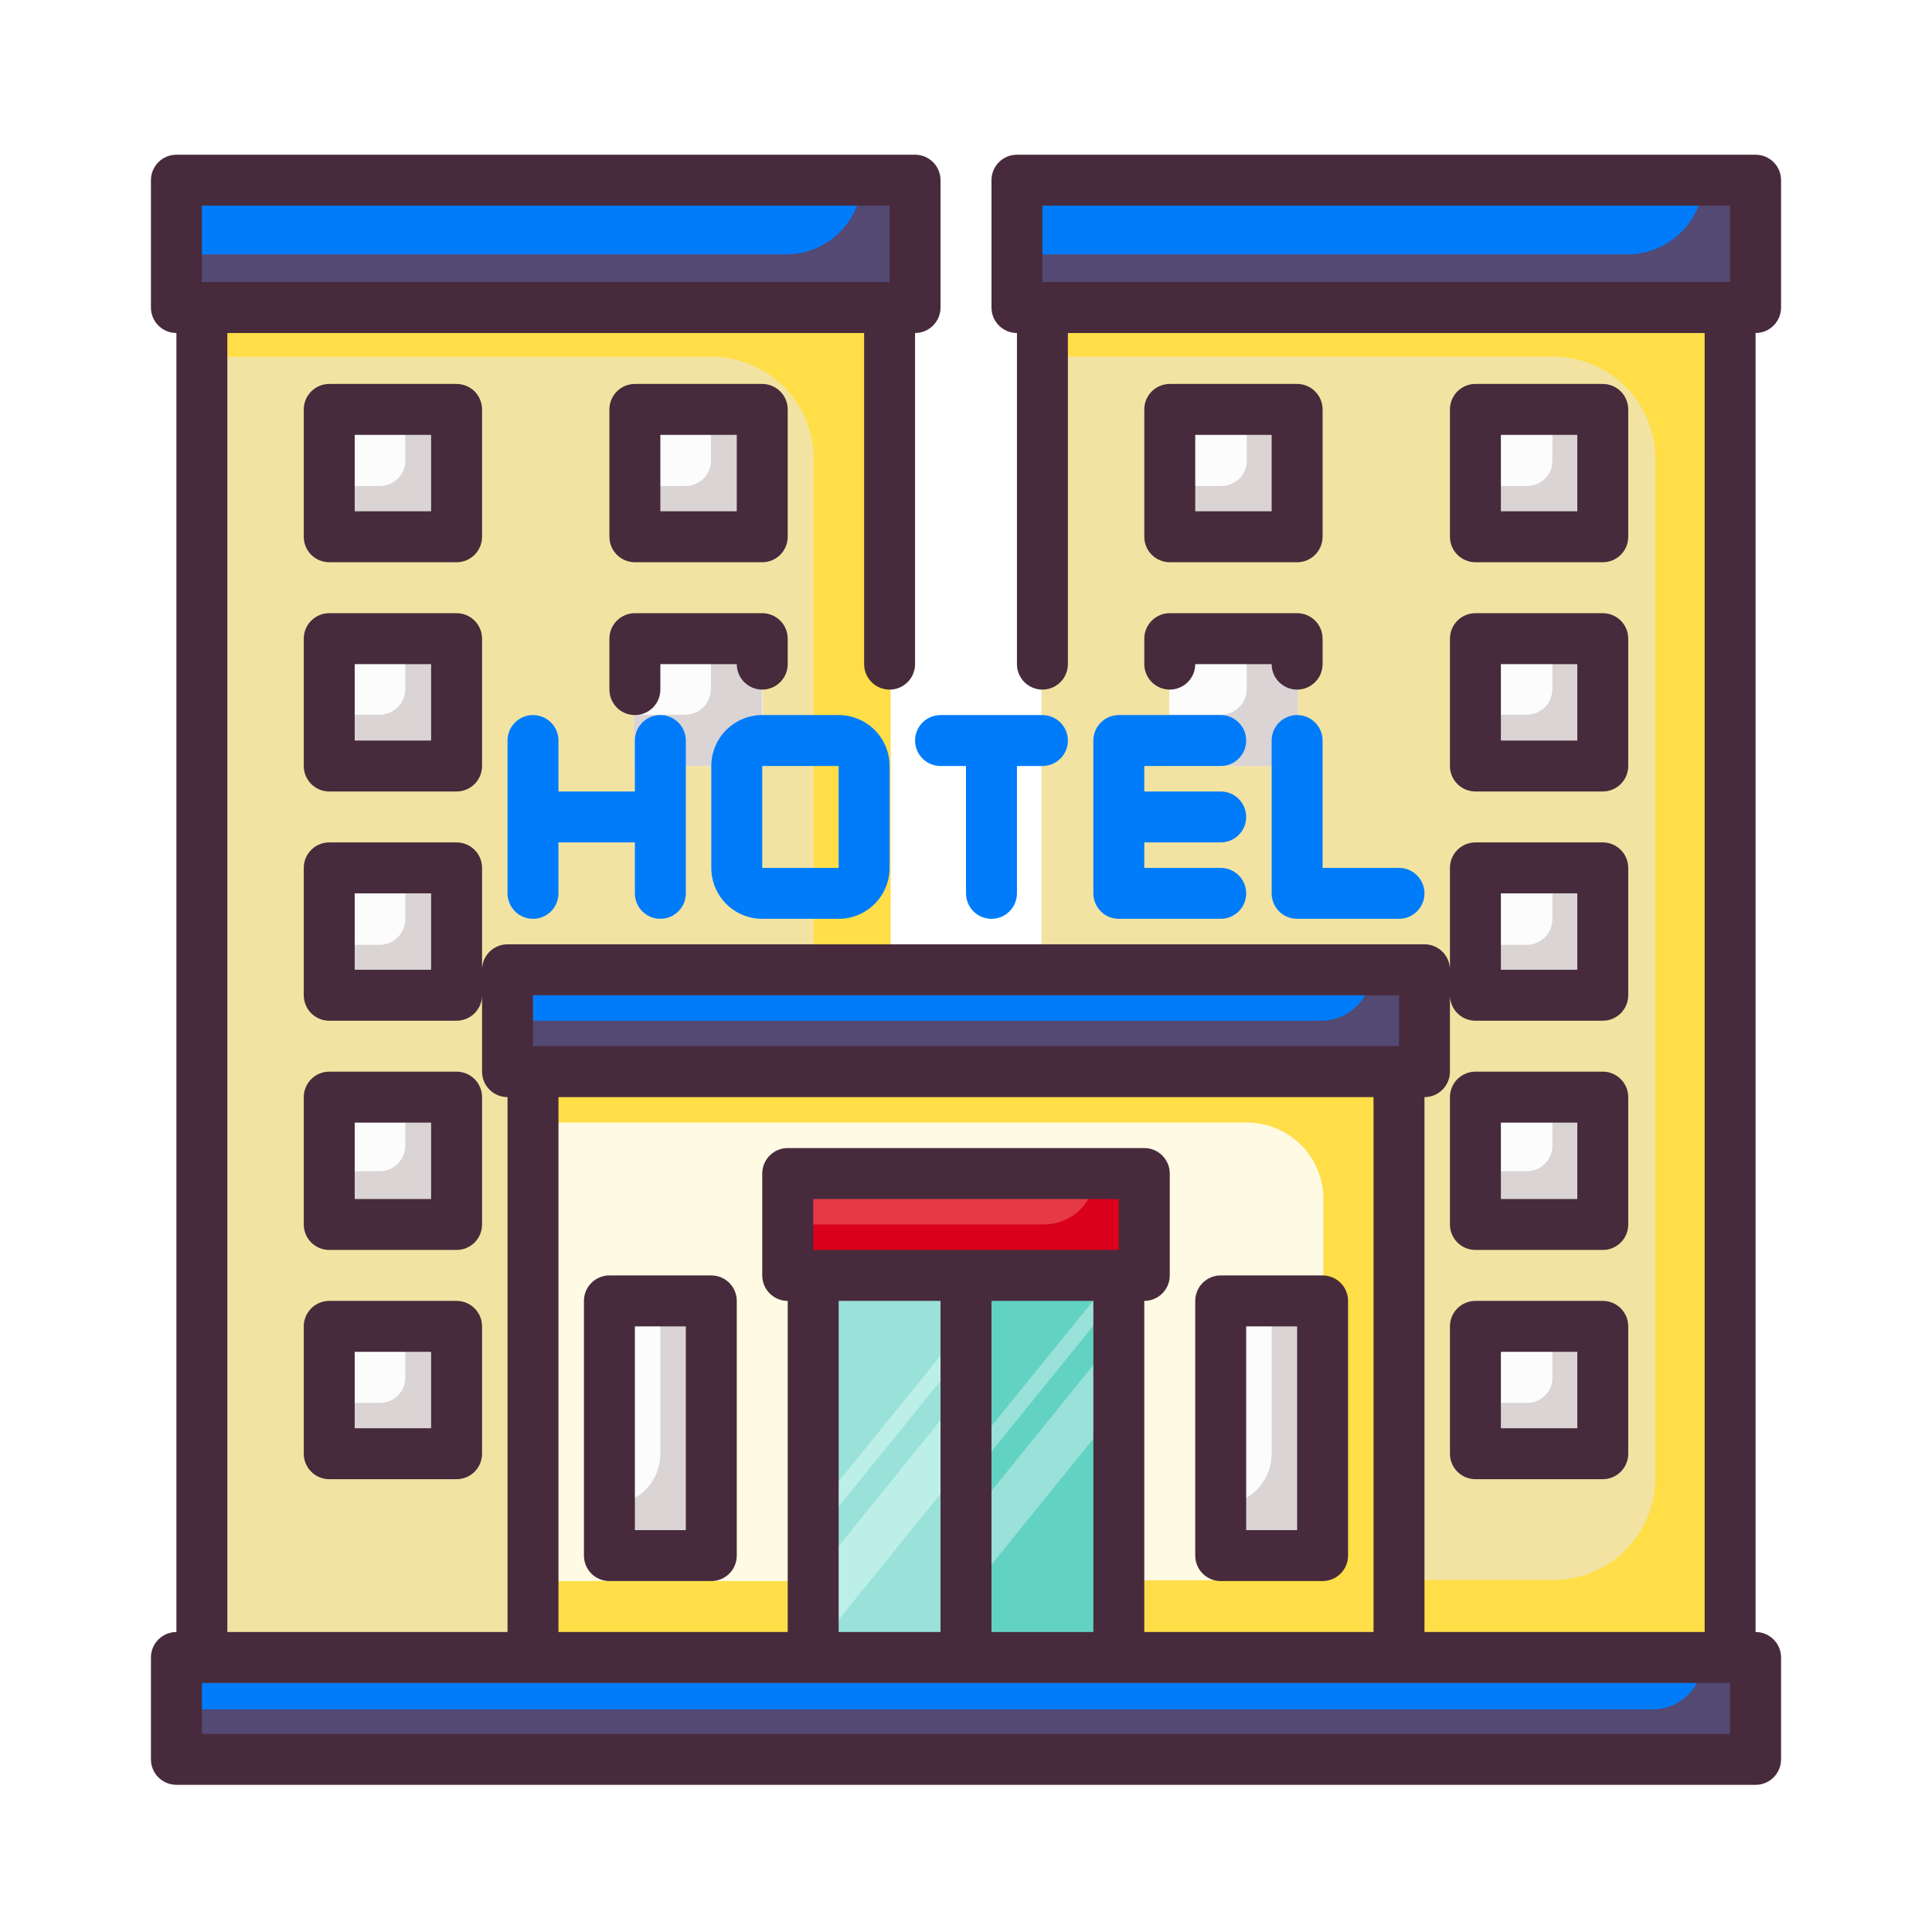
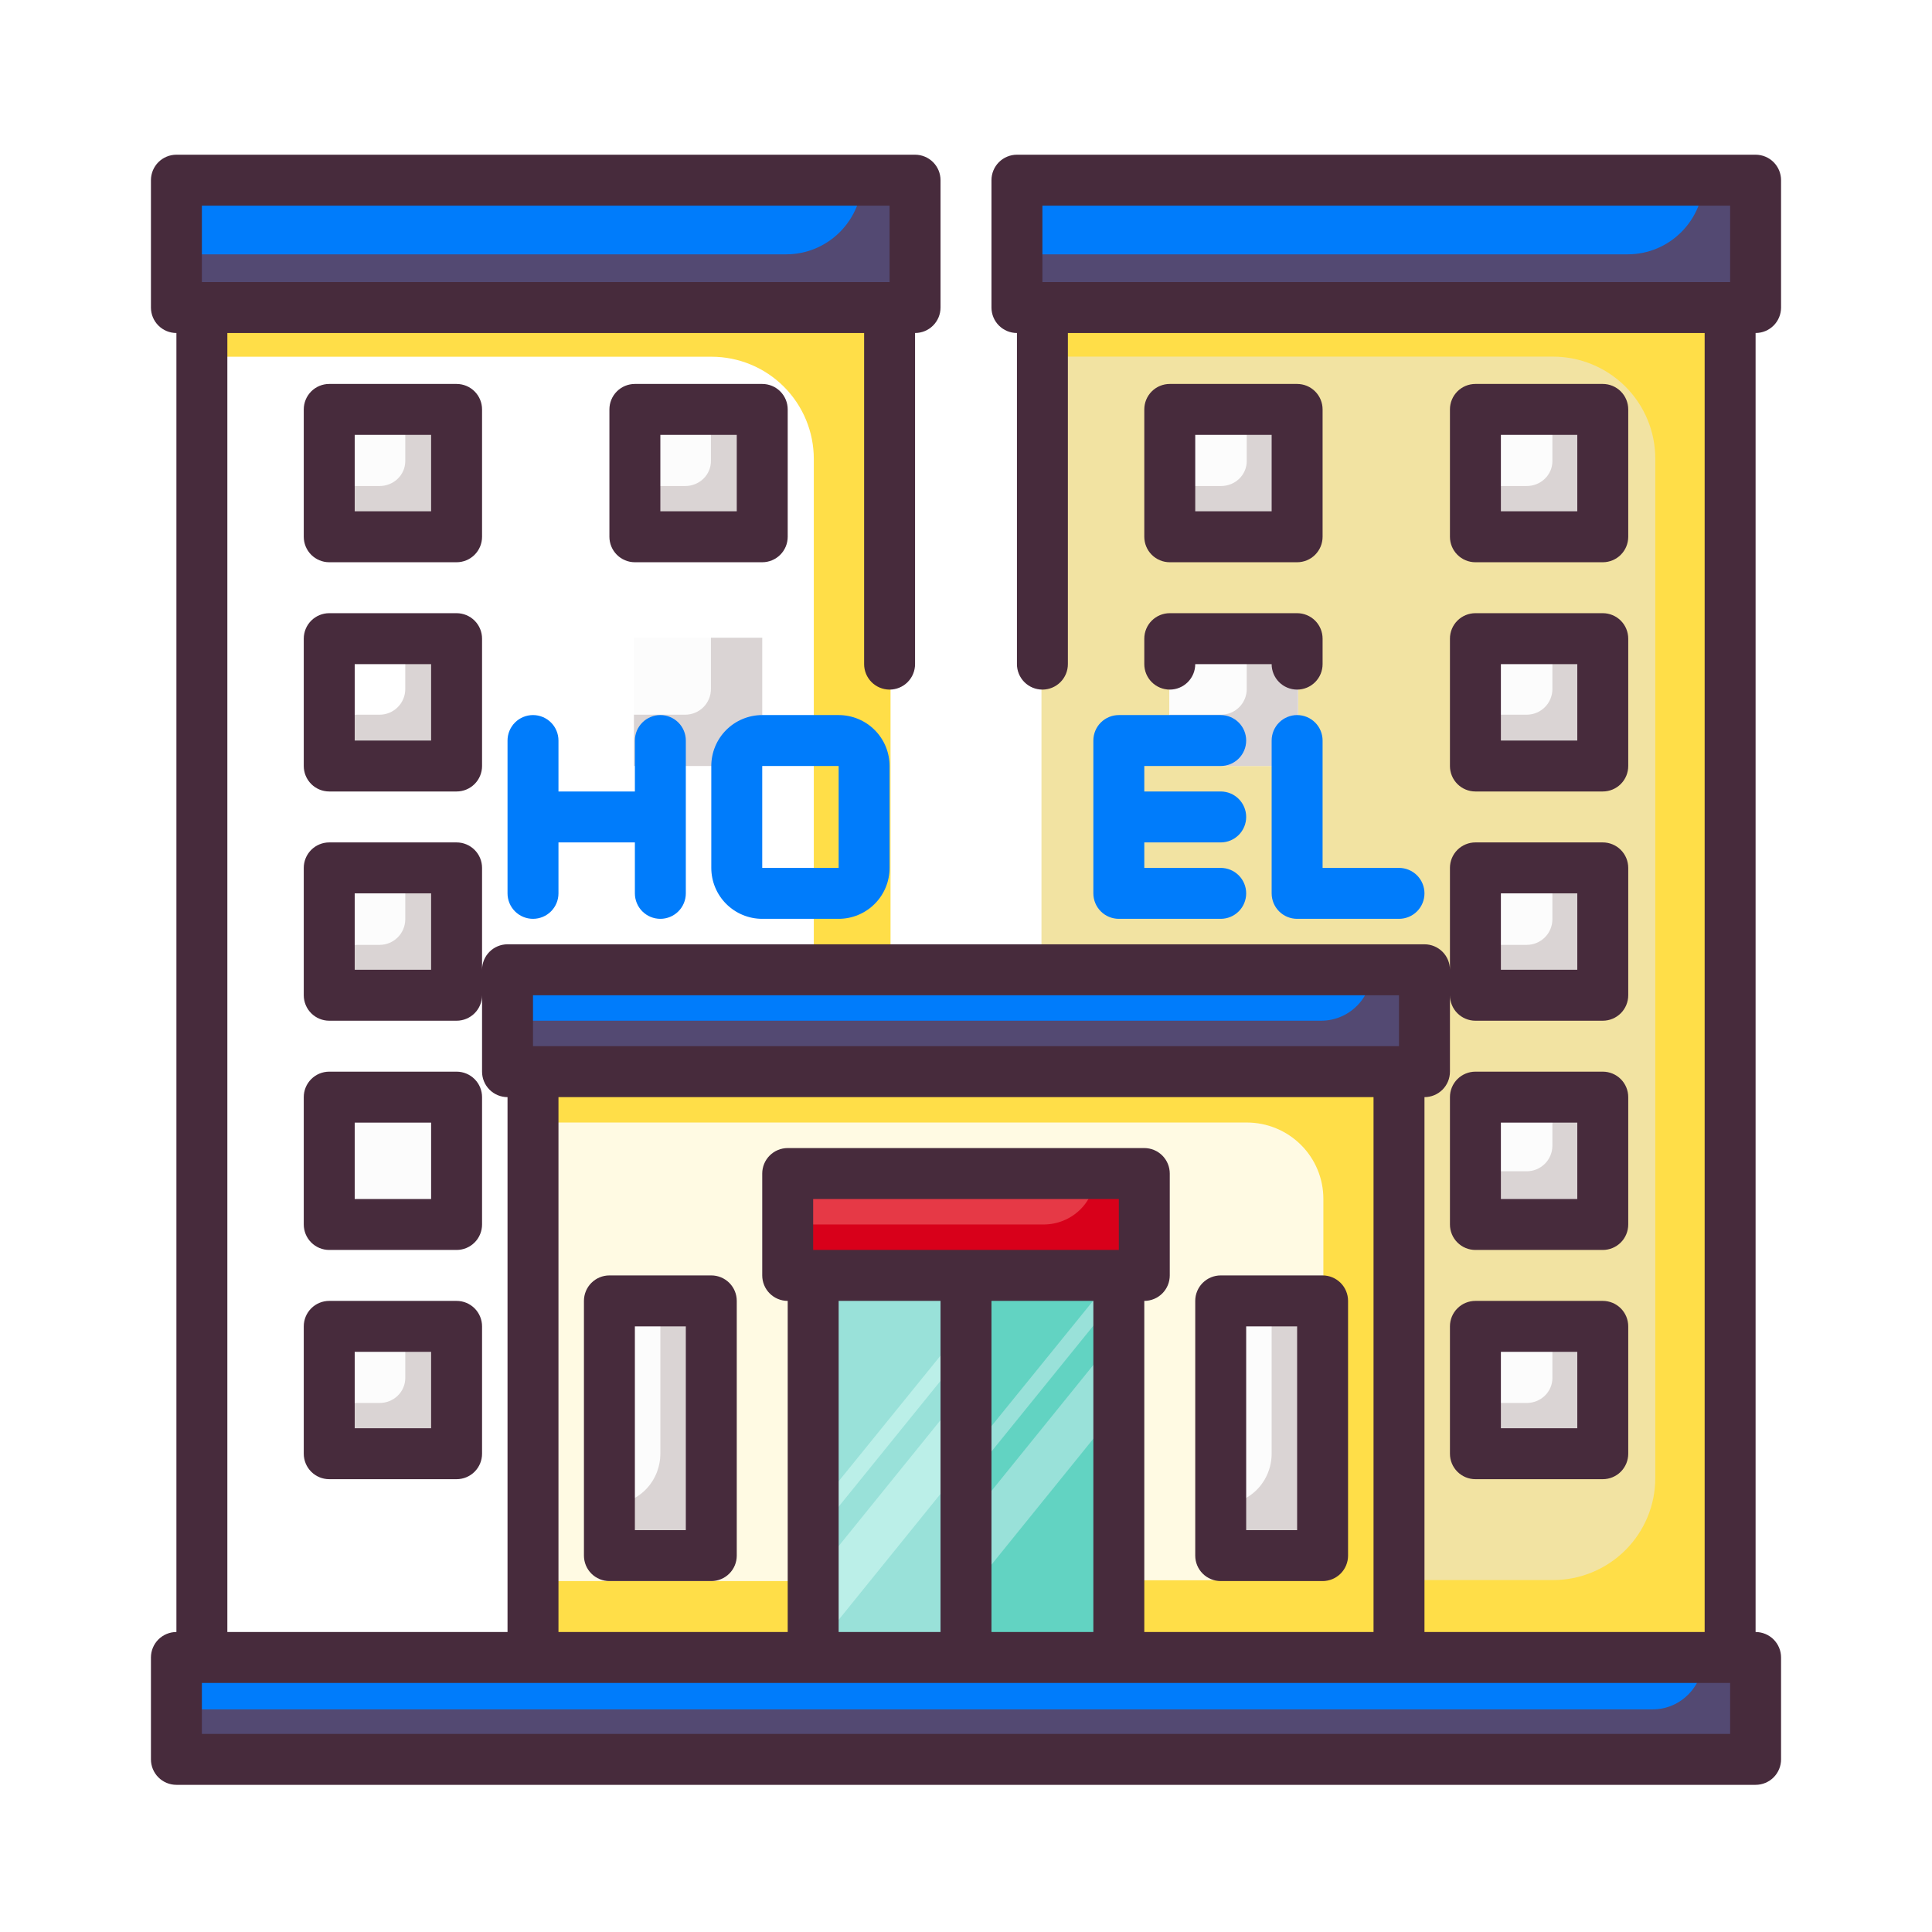
<svg xmlns="http://www.w3.org/2000/svg" width="512" height="512" viewBox="0 0 512 512" fill="none">
  <path d="M296 338V439H276H256V338H296Z" fill="#62D3C2" />
  <path d="M296 354V373.542L256 423V403.458L296 354Z" fill="#99E1D9" />
  <path d="M296 338V343.607L256 393V386.258L295.133 338H296Z" fill="#99E1D9" />
  <path d="M256 338V439H236H216V338H256Z" fill="#99E1D9" />
  <path d="M256 368V387.542L216 437V417.458L256 368Z" fill="#BBEFE8" />
  <path d="M256 352V357.607L216 407V400.258L255.133 352H256Z" fill="#BBEFE8" />
  <path d="M162 345H188V412H162V345Z" fill="#FCFCFC" />
-   <path d="M236 256.623V81H53V439H141.111V283.642H134.333V256.623H236ZM168.222 108.019H202.111V141.792H168.222V108.019ZM168.222 168.811H202.111V202.585H168.222V168.811ZM120.778 384.962H86.889V351.189H120.778V384.962ZM120.778 324.17H86.889V290.396H120.778V324.17ZM120.778 263.377H86.889V229.604H120.778V263.377ZM120.778 202.585H86.889V168.811H120.778V202.585ZM120.778 141.792H86.889V108.019H120.778V141.792Z" fill="#F2E3A2" />
  <path d="M208.889 81H53V94.538H188.556C195.746 94.538 202.642 97.391 207.726 102.469C212.81 107.547 215.667 114.434 215.667 121.615V257H236V81H208.889Z" fill="#FFDE48" />
  <path d="M371 284V439H296.588V337.913H303.353V310.957H208.647V337.913H215.412V439H141V284H371ZM350.706 412.043V344.652H323.647V412.043H350.706ZM188.353 412.043V344.652H161.294V412.043H188.353Z" fill="#FFFAE3" />
  <path d="M141 419H216V439H141V419Z" fill="#FFDE48" />
  <path d="M343.778 202.585V168.811H309.889V202.585H343.778ZM459 81V439H370.889V283.642H377.667V256.623H276V81H459ZM425.111 384.962V351.189H391.222V384.962H425.111ZM425.111 324.17V290.396H391.222V324.17H425.111ZM425.111 263.377V229.604H391.222V263.377H425.111ZM425.111 202.585V168.811H391.222V202.585H425.111ZM425.111 141.792V108.019H391.222V141.792H425.111ZM343.778 141.792V108.019H309.889V141.792H343.778Z" fill="#F2E3A2" />
  <path d="M350.706 284H141V297.478H330.412C335.794 297.478 340.956 299.608 344.762 303.4C348.568 307.191 350.706 312.334 350.706 317.696V408.674C350.706 411.355 349.637 413.926 347.734 415.822C345.831 417.718 343.25 418.783 340.559 418.783H296.588V439H371V284H350.706Z" fill="#FFDE48" />
  <path d="M438.667 81H276V94.509H411.556C418.746 94.509 425.642 97.356 430.726 102.423C435.81 107.49 438.667 114.362 438.667 121.528V391.717C438.667 398.883 435.81 405.755 430.726 410.822C425.642 415.889 418.746 418.736 411.556 418.736H370.889V439H459V81H438.667Z" fill="#FFDE48" />
  <path d="M465 439V467H47V439H53.742H141.387H215.548H235.774H256H276.226H296.452H370.613H458.258H465Z" fill="#007CFB" />
  <path d="M465 439V467H47V453H438.032C441.608 453 445.038 451.525 447.567 448.9C450.096 446.274 451.516 442.713 451.516 439H465Z" fill="#534972" />
  <path d="M391 352H425V385H391V352Z" fill="#FCFCFC" />
  <path d="M391 290H425V324H391V290Z" fill="#FCFCFC" />
  <path d="M391 230H425V264H391V230Z" fill="#FCFCFC" />
  <path d="M391 169H425V203H391V169Z" fill="#FCFCFC" />
  <path d="M391 109H425V142H391V109Z" fill="#FCFCFC" />
  <path d="M310 109H344V142H310V109Z" fill="#FCFCFC" />
  <path d="M465 47V81H458.276H276.724H270V47H465Z" fill="#007CFB" />
  <path d="M377 257V284H370.278H141.722H135V257H235.833H276.167H377Z" fill="#007CFB" />
  <path d="M377 257V284H135V270.5H350.111C353.677 270.5 357.096 269.078 359.618 266.546C362.139 264.014 363.556 260.58 363.556 257H377Z" fill="#534972" />
  <path d="M324 345H350V412H324V345Z" fill="#FCFCFC" />
  <path d="M350 345V412H324V398.6C327.448 398.6 330.754 397.188 333.192 394.675C335.63 392.162 337 388.754 337 385.2V345H350Z" fill="#DAD4D4" />
  <path d="M188 345V412H162V398.6C165.448 398.6 168.754 397.188 171.192 394.675C173.63 392.162 175 388.754 175 385.2V345H188Z" fill="#DAD4D4" />
  <path d="M310 196.2V169H344V196.2V203H310V196.2Z" fill="#FCFCFC" />
  <path d="M304 311V338H297.143H256H214.857H208V311H304Z" fill="#E63946" />
  <path d="M304 311V338H208V324.5H276.571C280.209 324.5 283.697 323.078 286.269 320.546C288.841 318.014 290.286 314.58 290.286 311H304Z" fill="#D8001A" />
  <path d="M242 47V81H235.276H53.724H47V47H242Z" fill="#007CFB" />
  <path d="M242 47V81H47V67.4H208.379C213.729 67.4 218.86 65.251 222.643 61.425C226.426 57.599 228.552 52.41 228.552 47H242Z" fill="#534972" />
  <path d="M465 47V81H270V67.4H431.379C436.729 67.4 441.86 65.251 445.643 61.425C449.426 57.599 451.552 52.41 451.552 47H465Z" fill="#534972" />
  <path d="M174.8 203H168V169H202V196.2C200.197 196.2 198.467 196.916 197.192 198.192C195.916 199.467 195.2 201.197 195.2 203H174.8Z" fill="#FCFCFC" />
  <path d="M168 109H202V142H168V109Z" fill="#FCFCFC" />
  <path d="M87 352H121V385H87V352Z" fill="#FCFCFC" />
  <path d="M87 290H121V324H87V290Z" fill="#FCFCFC" />
  <path d="M87 230H121V264H87V230Z" fill="#FCFCFC" />
-   <path d="M87 169H121V203H87V169Z" fill="#FCFCFC" />
+   <path d="M87 169H121H87V169Z" fill="#FCFCFC" />
  <path d="M87 109H121V142H87V109Z" fill="#FCFCFC" />
  <path d="M121 109V142H87V128.8H100.6C102.403 128.8 104.133 128.105 105.408 126.867C106.684 125.629 107.4 123.95 107.4 122.2V109H121Z" fill="#DAD4D4" />
  <path d="M202 109V142H168V128.8H181.6C183.403 128.8 185.133 128.105 186.408 126.867C187.684 125.629 188.4 123.95 188.4 122.2V109H202Z" fill="#DAD4D4" />
  <path d="M121 352V385H87V371.8H100.6C102.403 371.8 104.133 371.105 105.408 369.867C106.684 368.629 107.4 366.95 107.4 365.2V352H121Z" fill="#DAD4D4" />
-   <path d="M121 290V324H87V310.4H100.6C102.403 310.4 104.133 309.684 105.408 308.408C106.684 307.133 107.4 305.403 107.4 303.6V290H121Z" fill="#DAD4D4" />
  <path d="M121 230V264H87V250.4H100.6C102.403 250.4 104.133 249.684 105.408 248.408C106.684 247.133 107.4 245.403 107.4 243.6V230H121Z" fill="#DAD4D4" />
  <path d="M121 169V203H87V189.4H100.6C102.403 189.4 104.133 188.684 105.408 187.408C106.684 186.133 107.4 184.403 107.4 182.6V169H121Z" fill="#DAD4D4" />
  <path d="M202 169V203H168V189.4H181.6C183.403 189.4 185.133 188.684 186.408 187.408C187.684 186.133 188.4 184.403 188.4 182.6V169H202Z" fill="#DAD4D4" />
  <path d="M344 109V142H310V128.8H323.6C325.403 128.8 327.133 128.105 328.408 126.867C329.684 125.629 330.4 123.95 330.4 122.2V109H344Z" fill="#DAD4D4" />
  <path d="M425 109V142H391V128.8H404.6C406.403 128.8 408.133 128.105 409.408 126.867C410.684 125.629 411.4 123.95 411.4 122.2V109H425Z" fill="#DAD4D4" />
  <path d="M344 169V203H310V189.4H323.6C325.403 189.4 327.133 188.684 328.408 187.408C329.684 186.133 330.4 184.403 330.4 182.6V169H344Z" fill="#DAD4D4" />
  <path d="M425 169V203H391V189.4H404.6C406.403 189.4 408.133 188.684 409.408 187.408C410.684 186.133 411.4 184.403 411.4 182.6V169H425Z" fill="#DAD4D4" />
  <path d="M425 230V264H391V250.4H404.6C406.403 250.4 408.133 249.684 409.408 248.408C410.684 247.133 411.4 245.403 411.4 243.6V230H425Z" fill="#DAD4D4" />
  <path d="M425 290V324H391V310.4H404.6C406.403 310.4 408.133 309.684 409.408 308.408C410.684 307.133 411.4 305.403 411.4 303.6V290H425Z" fill="#DAD4D4" />
  <path d="M425 352V385H391V371.8H404.6C406.403 371.8 408.133 371.105 409.408 369.867C410.684 368.629 411.4 366.95 411.4 365.2V352H425Z" fill="#DAD4D4" />
  <path d="M46.75 473H465.25C467.04 473 468.757 472.289 470.023 471.023C471.289 469.757 472 468.04 472 466.25V439.25C472 437.46 471.289 435.743 470.023 434.477C468.757 433.211 467.04 432.5 465.25 432.5V88.25C467.04 88.25 468.757 87.539 470.023 86.273C471.289 85.007 472 83.29 472 81.5V47.75C472 45.96 471.289 44.243 470.023 42.977C468.757 41.711 467.04 41 465.25 41H269.5C267.71 41 265.993 41.711 264.727 42.977C263.461 44.243 262.75 45.96 262.75 47.75V81.5C262.75 83.29 263.461 85.007 264.727 86.273C265.993 87.539 267.71 88.25 269.5 88.25V176C269.5 177.79 270.211 179.507 271.477 180.773C272.743 182.039 274.46 182.75 276.25 182.75C278.04 182.75 279.757 182.039 281.023 180.773C282.289 179.507 283 177.79 283 176V88.25H451.75V432.5H377.5V290.75C379.29 290.75 381.007 290.039 382.273 288.773C383.539 287.507 384.25 285.79 384.25 284V263.75C384.25 265.54 384.961 267.257 386.227 268.523C387.493 269.789 389.21 270.5 391 270.5H424.75C426.54 270.5 428.257 269.789 429.523 268.523C430.789 267.257 431.5 265.54 431.5 263.75V230C431.5 228.21 430.789 226.493 429.523 225.227C428.257 223.961 426.54 223.25 424.75 223.25H391C389.21 223.25 387.493 223.961 386.227 225.227C384.961 226.493 384.25 228.21 384.25 230V257C384.25 255.21 383.539 253.493 382.273 252.227C381.007 250.961 379.29 250.25 377.5 250.25H134.5C132.71 250.25 130.993 250.961 129.727 252.227C128.461 253.493 127.75 255.21 127.75 257V230C127.75 228.21 127.039 226.493 125.773 225.227C124.507 223.961 122.79 223.25 121 223.25H87.25C85.46 223.25 83.743 223.961 82.477 225.227C81.211 226.493 80.5 228.21 80.5 230V263.75C80.5 265.54 81.211 267.257 82.477 268.523C83.743 269.789 85.46 270.5 87.25 270.5H121C122.79 270.5 124.507 269.789 125.773 268.523C127.039 267.257 127.75 265.54 127.75 263.75V284C127.75 285.79 128.461 287.507 129.727 288.773C130.993 290.039 132.71 290.75 134.5 290.75V432.5H60.25V88.25H229V176C229 177.79 229.711 179.507 230.977 180.773C232.243 182.039 233.96 182.75 235.75 182.75C237.54 182.75 239.257 182.039 240.523 180.773C241.789 179.507 242.5 177.79 242.5 176V88.25C244.29 88.25 246.007 87.539 247.273 86.273C248.539 85.007 249.25 83.29 249.25 81.5V47.75C249.25 45.96 248.539 44.243 247.273 42.977C246.007 41.711 244.29 41 242.5 41H46.75C44.96 41 43.243 41.711 41.977 42.977C40.711 44.243 40 45.96 40 47.75V81.5C40 83.29 40.711 85.007 41.977 86.273C43.243 87.539 44.96 88.25 46.75 88.25V432.5C44.96 432.5 43.243 433.211 41.977 434.477C40.711 435.743 40 437.46 40 439.25V466.25C40 468.04 40.711 469.757 41.977 471.023C43.243 472.289 44.96 473 46.75 473ZM276.25 54.5H458.5V74.75H276.25V54.5ZM397.75 236.75H418V257H397.75V236.75ZM114.25 257H94V236.75H114.25V257ZM53.5 54.5H235.75V74.75H53.5V54.5ZM141.25 263.75H370.75V277.25H141.25V263.75ZM148 290.75H364V432.5H303.25V344.75C305.04 344.75 306.757 344.039 308.023 342.773C309.289 341.507 310 339.79 310 338V311C310 309.21 309.289 307.493 308.023 306.227C306.757 304.961 305.04 304.25 303.25 304.25H208.75C206.96 304.25 205.243 304.961 203.977 306.227C202.711 307.493 202 309.21 202 311V338C202 339.79 202.711 341.507 203.977 342.773C205.243 344.039 206.96 344.75 208.75 344.75V432.5H148V290.75ZM222.25 432.5V344.75H249.25V432.5H222.25ZM262.75 344.75H289.75V432.5H262.75V344.75ZM215.5 331.25V317.75H296.5V331.25H215.5ZM215.5 446H458.5V459.5H53.5V446H215.5Z" fill="#472B3C" />
  <path d="M188.5 338H161.5C159.71 338 157.993 338.711 156.727 339.977C155.461 341.243 154.75 342.96 154.75 344.75V412.25C154.75 414.04 155.461 415.757 156.727 417.023C157.993 418.289 159.71 419 161.5 419H188.5C190.29 419 192.007 418.289 193.273 417.023C194.539 415.757 195.25 414.04 195.25 412.25V344.75C195.25 342.96 194.539 341.243 193.273 339.977C192.007 338.711 190.29 338 188.5 338ZM181.75 405.5H168.25V351.5H181.75V405.5Z" fill="#472B3C" />
  <path d="M323.5 419H350.5C352.29 419 354.007 418.289 355.273 417.023C356.539 415.757 357.25 414.04 357.25 412.25V344.75C357.25 342.96 356.539 341.243 355.273 339.977C354.007 338.711 352.29 338 350.5 338H323.5C321.71 338 319.993 338.711 318.727 339.977C317.461 341.243 316.75 342.96 316.75 344.75V412.25C316.75 414.04 317.461 415.757 318.727 417.023C319.993 418.289 321.71 419 323.5 419ZM330.25 351.5H343.75V405.5H330.25V351.5Z" fill="#472B3C" />
  <path d="M127.75 108.5C127.75 106.71 127.039 104.993 125.773 103.727C124.507 102.461 122.79 101.75 121 101.75H87.25C85.46 101.75 83.743 102.461 82.477 103.727C81.211 104.993 80.5 106.71 80.5 108.5V142.25C80.5 144.04 81.211 145.757 82.477 147.023C83.743 148.289 85.46 149 87.25 149H121C122.79 149 124.507 148.289 125.773 147.023C127.039 145.757 127.75 144.04 127.75 142.25V108.5ZM114.25 135.5H94V115.25H114.25V135.5Z" fill="#472B3C" />
  <path d="M168.25 149H202C203.79 149 205.507 148.289 206.773 147.023C208.039 145.757 208.75 144.04 208.75 142.25V108.5C208.75 106.71 208.039 104.993 206.773 103.727C205.507 102.461 203.79 101.75 202 101.75H168.25C166.46 101.75 164.743 102.461 163.477 103.727C162.211 104.993 161.5 106.71 161.5 108.5V142.25C161.5 144.04 162.211 145.757 163.477 147.023C164.743 148.289 166.46 149 168.25 149ZM175 115.25H195.25V135.5H175V115.25Z" fill="#472B3C" />
  <path d="M121 162.5H87.25C85.46 162.5 83.743 163.211 82.477 164.477C81.211 165.743 80.5 167.46 80.5 169.25V203C80.5 204.79 81.211 206.507 82.477 207.773C83.743 209.039 85.46 209.75 87.25 209.75H121C122.79 209.75 124.507 209.039 125.773 207.773C127.039 206.507 127.75 204.79 127.75 203V169.25C127.75 167.46 127.039 165.743 125.773 164.477C124.507 163.211 122.79 162.5 121 162.5ZM114.25 196.25H94V176H114.25V196.25Z" fill="#472B3C" />
-   <path d="M202 182.75C203.79 182.75 205.507 182.039 206.773 180.773C208.039 179.507 208.75 177.79 208.75 176V169.25C208.75 167.46 208.039 165.743 206.773 164.477C205.507 163.211 203.79 162.5 202 162.5H168.25C166.46 162.5 164.743 163.211 163.477 164.477C162.211 165.743 161.5 167.46 161.5 169.25V182.75C161.5 184.54 162.211 186.257 163.477 187.523C164.743 188.789 166.46 189.5 168.25 189.5C170.04 189.5 171.757 188.789 173.023 187.523C174.289 186.257 175 184.54 175 182.75V176H195.25C195.25 177.79 195.961 179.507 197.227 180.773C198.493 182.039 200.21 182.75 202 182.75Z" fill="#472B3C" />
  <path d="M127.75 290.75C127.75 288.96 127.039 287.243 125.773 285.977C124.507 284.711 122.79 284 121 284H87.25C85.46 284 83.743 284.711 82.477 285.977C81.211 287.243 80.5 288.96 80.5 290.75V324.5C80.5 326.29 81.211 328.007 82.477 329.273C83.743 330.539 85.46 331.25 87.25 331.25H121C122.79 331.25 124.507 330.539 125.773 329.273C127.039 328.007 127.75 326.29 127.75 324.5V290.75ZM114.25 317.75H94V297.5H114.25V317.75Z" fill="#472B3C" />
  <path d="M121 344.75H87.25C85.46 344.75 83.743 345.461 82.477 346.727C81.211 347.993 80.5 349.71 80.5 351.5V385.25C80.5 387.04 81.211 388.757 82.477 390.023C83.743 391.289 85.46 392 87.25 392H121C122.79 392 124.507 391.289 125.773 390.023C127.039 388.757 127.75 387.04 127.75 385.25V351.5C127.75 349.71 127.039 347.993 125.773 346.727C124.507 345.461 122.79 344.75 121 344.75ZM114.25 378.5H94V358.25H114.25V378.5Z" fill="#472B3C" />
  <path d="M343.75 101.75H310C308.21 101.75 306.493 102.461 305.227 103.727C303.961 104.993 303.25 106.71 303.25 108.5V142.25C303.25 144.04 303.961 145.757 305.227 147.023C306.493 148.289 308.21 149 310 149H343.75C345.54 149 347.257 148.289 348.523 147.023C349.789 145.757 350.5 144.04 350.5 142.25V108.5C350.5 106.71 349.789 104.993 348.523 103.727C347.257 102.461 345.54 101.75 343.75 101.75ZM337 135.5H316.75V115.25H337V135.5Z" fill="#472B3C" />
  <path d="M391 149H424.75C426.54 149 428.257 148.289 429.523 147.023C430.789 145.757 431.5 144.04 431.5 142.25V108.5C431.5 106.71 430.789 104.993 429.523 103.727C428.257 102.461 426.54 101.75 424.75 101.75H391C389.21 101.75 387.493 102.461 386.227 103.727C384.961 104.993 384.25 106.71 384.25 108.5V142.25C384.25 144.04 384.961 145.757 386.227 147.023C387.493 148.289 389.21 149 391 149ZM397.75 115.25H418V135.5H397.75V115.25Z" fill="#472B3C" />
  <path d="M384.25 203C384.25 204.79 384.961 206.507 386.227 207.773C387.493 209.039 389.21 209.75 391 209.75H424.75C426.54 209.75 428.257 209.039 429.523 207.773C430.789 206.507 431.5 204.79 431.5 203V169.25C431.5 167.46 430.789 165.743 429.523 164.477C428.257 163.211 426.54 162.5 424.75 162.5H391C389.21 162.5 387.493 163.211 386.227 164.477C384.961 165.743 384.25 167.46 384.25 169.25V203ZM397.75 176H418V196.25H397.75V176Z" fill="#472B3C" />
  <path d="M303.25 176C303.25 177.79 303.961 179.507 305.227 180.773C306.493 182.039 308.21 182.75 310 182.75C311.79 182.75 313.507 182.039 314.773 180.773C316.039 179.507 316.75 177.79 316.75 176H337C337 177.79 337.711 179.507 338.977 180.773C340.243 182.039 341.96 182.75 343.75 182.75C345.54 182.75 347.257 182.039 348.523 180.773C349.789 179.507 350.5 177.79 350.5 176V169.25C350.5 167.46 349.789 165.743 348.523 164.477C347.257 163.211 345.54 162.5 343.75 162.5H310C308.21 162.5 306.493 163.211 305.227 164.477C303.961 165.743 303.25 167.46 303.25 169.25V176Z" fill="#472B3C" />
  <path d="M431.5 290.75C431.5 288.96 430.789 287.243 429.523 285.977C428.257 284.711 426.54 284 424.75 284H391C389.21 284 387.493 284.711 386.227 285.977C384.961 287.243 384.25 288.96 384.25 290.75V324.5C384.25 326.29 384.961 328.007 386.227 329.273C387.493 330.539 389.21 331.25 391 331.25H424.75C426.54 331.25 428.257 330.539 429.523 329.273C430.789 328.007 431.5 326.29 431.5 324.5V290.75ZM418 317.75H397.75V297.5H418V317.75Z" fill="#472B3C" />
  <path d="M424.75 344.75H391C389.21 344.75 387.493 345.461 386.227 346.727C384.961 347.993 384.25 349.71 384.25 351.5V385.25C384.25 387.04 384.961 388.757 386.227 390.023C387.493 391.289 389.21 392 391 392H424.75C426.54 392 428.257 391.289 429.523 390.023C430.789 388.757 431.5 387.04 431.5 385.25V351.5C431.5 349.71 430.789 347.993 429.523 346.727C428.257 345.461 426.54 344.75 424.75 344.75ZM418 378.5H397.75V358.25H418V378.5Z" fill="#472B3C" />
  <path d="M175 243.5C176.79 243.5 178.507 242.789 179.773 241.523C181.039 240.257 181.75 238.54 181.75 236.75V196.25C181.75 194.46 181.039 192.743 179.773 191.477C178.507 190.211 176.79 189.5 175 189.5C173.21 189.5 171.493 190.211 170.227 191.477C168.961 192.743 168.25 194.46 168.25 196.25V209.75H148V196.25C148 194.46 147.289 192.743 146.023 191.477C144.757 190.211 143.04 189.5 141.25 189.5C139.46 189.5 137.743 190.211 136.477 191.477C135.211 192.743 134.5 194.46 134.5 196.25V236.75C134.5 238.54 135.211 240.257 136.477 241.523C137.743 242.789 139.46 243.5 141.25 243.5C143.04 243.5 144.757 242.789 146.023 241.523C147.289 240.257 148 238.54 148 236.75V223.25H168.25V236.75C168.25 238.54 168.961 240.257 170.227 241.523C171.493 242.789 173.21 243.5 175 243.5Z" fill="#007CFB" />
  <path d="M202 243.5H222.25C225.83 243.5 229.264 242.078 231.796 239.546C234.328 237.014 235.75 233.58 235.75 230V203C235.75 199.42 234.328 195.986 231.796 193.454C229.264 190.922 225.83 189.5 222.25 189.5H202C198.42 189.5 194.986 190.922 192.454 193.454C189.922 195.986 188.5 199.42 188.5 203V230C188.5 233.58 189.922 237.014 192.454 239.546C194.986 242.078 198.42 243.5 202 243.5ZM202 203H222.25V230H202V203Z" fill="#007CFB" />
-   <path d="M262.75 243.5C264.54 243.5 266.257 242.789 267.523 241.523C268.789 240.257 269.5 238.54 269.5 236.75V203H276.25C278.04 203 279.757 202.289 281.023 201.023C282.289 199.757 283 198.04 283 196.25C283 194.46 282.289 192.743 281.023 191.477C279.757 190.211 278.04 189.5 276.25 189.5H249.25C247.46 189.5 245.743 190.211 244.477 191.477C243.211 192.743 242.5 194.46 242.5 196.25C242.5 198.04 243.211 199.757 244.477 201.023C245.743 202.289 247.46 203 249.25 203H256V236.75C256 238.54 256.711 240.257 257.977 241.523C259.243 242.789 260.96 243.5 262.75 243.5Z" fill="#007CFB" />
  <path d="M289.75 196.25V236.75C289.75 238.54 290.461 240.257 291.727 241.523C292.993 242.789 294.71 243.5 296.5 243.5H323.5C325.29 243.5 327.007 242.789 328.273 241.523C329.539 240.257 330.25 238.54 330.25 236.75C330.25 234.96 329.539 233.243 328.273 231.977C327.007 230.711 325.29 230 323.5 230H303.25V223.25H323.5C325.29 223.25 327.007 222.539 328.273 221.273C329.539 220.007 330.25 218.29 330.25 216.5C330.25 214.71 329.539 212.993 328.273 211.727C327.007 210.461 325.29 209.75 323.5 209.75H303.25V203H323.5C325.29 203 327.007 202.289 328.273 201.023C329.539 199.757 330.25 198.04 330.25 196.25C330.25 194.46 329.539 192.743 328.273 191.477C327.007 190.211 325.29 189.5 323.5 189.5H296.5C294.71 189.5 292.993 190.211 291.727 191.477C290.461 192.743 289.75 194.46 289.75 196.25Z" fill="#007CFB" />
  <path d="M343.75 189.5C341.96 189.5 340.243 190.211 338.977 191.477C337.711 192.743 337 194.46 337 196.25V236.75C337 238.54 337.711 240.257 338.977 241.523C340.243 242.789 341.96 243.5 343.75 243.5H370.75C372.54 243.5 374.257 242.789 375.523 241.523C376.789 240.257 377.5 238.54 377.5 236.75C377.5 234.96 376.789 233.243 375.523 231.977C374.257 230.711 372.54 230 370.75 230H350.5V196.25C350.5 194.46 349.789 192.743 348.523 191.477C347.257 190.211 345.54 189.5 343.75 189.5Z" fill="#007CFB" />
</svg>